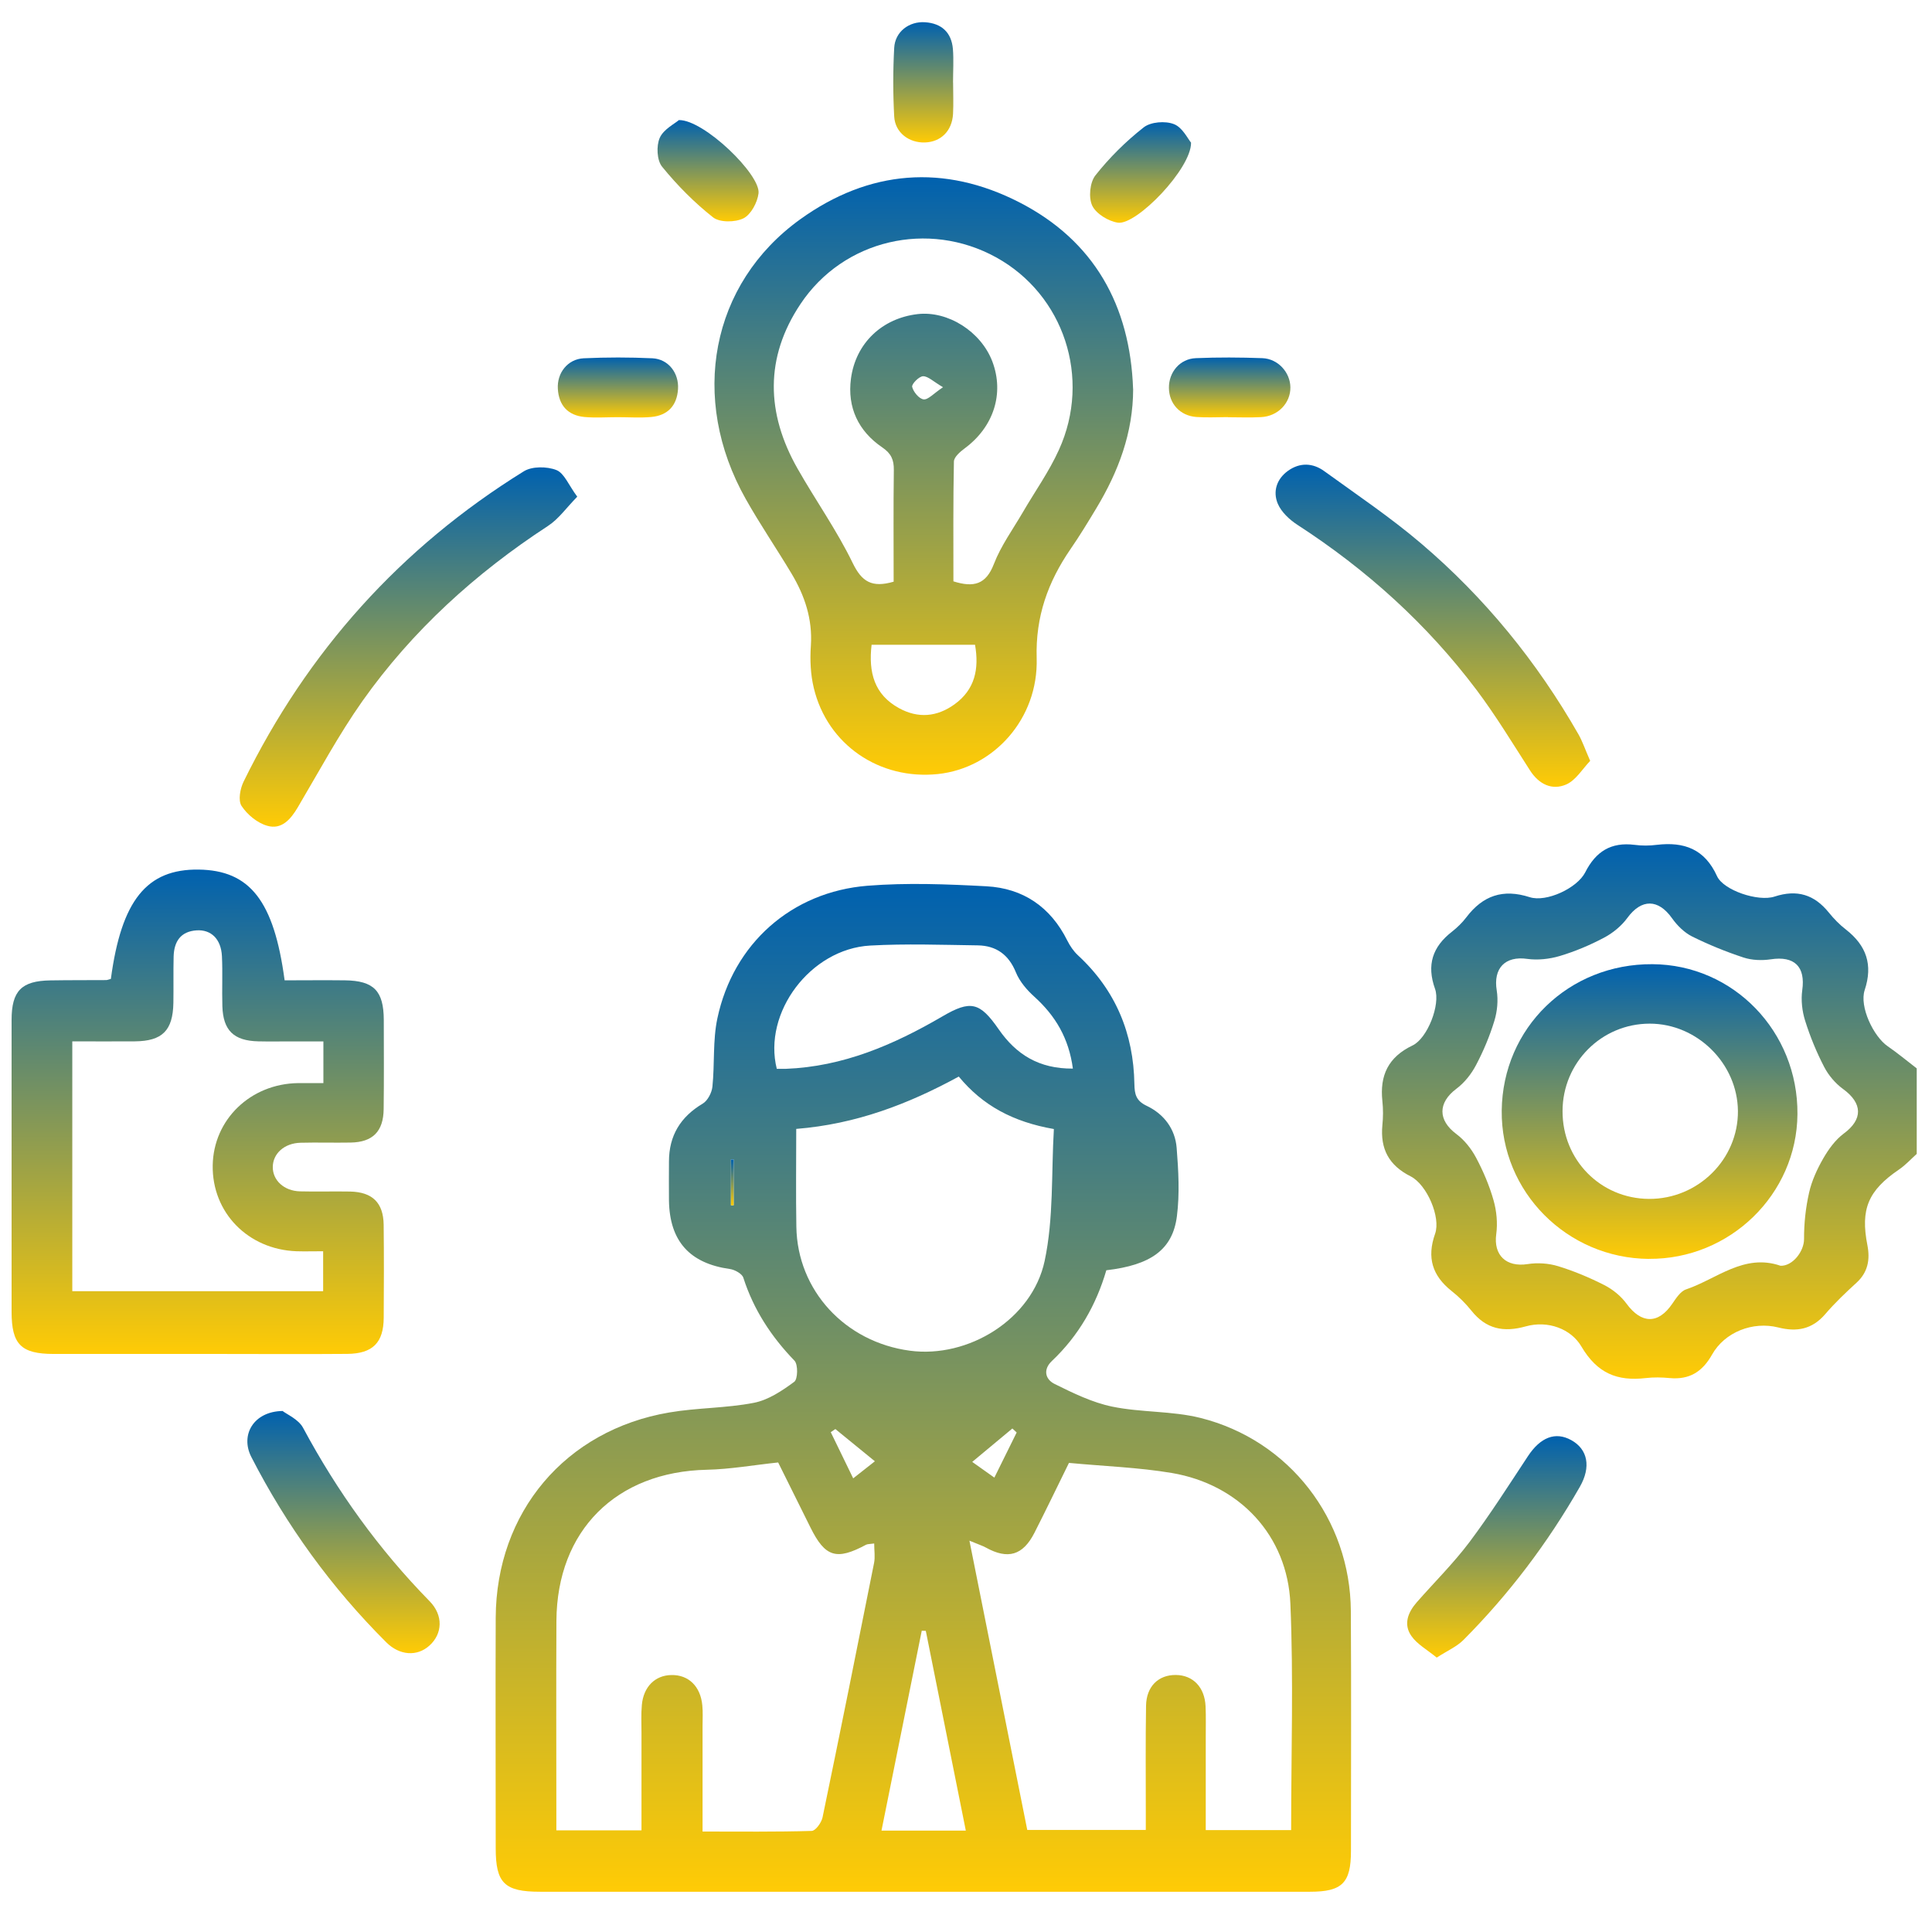
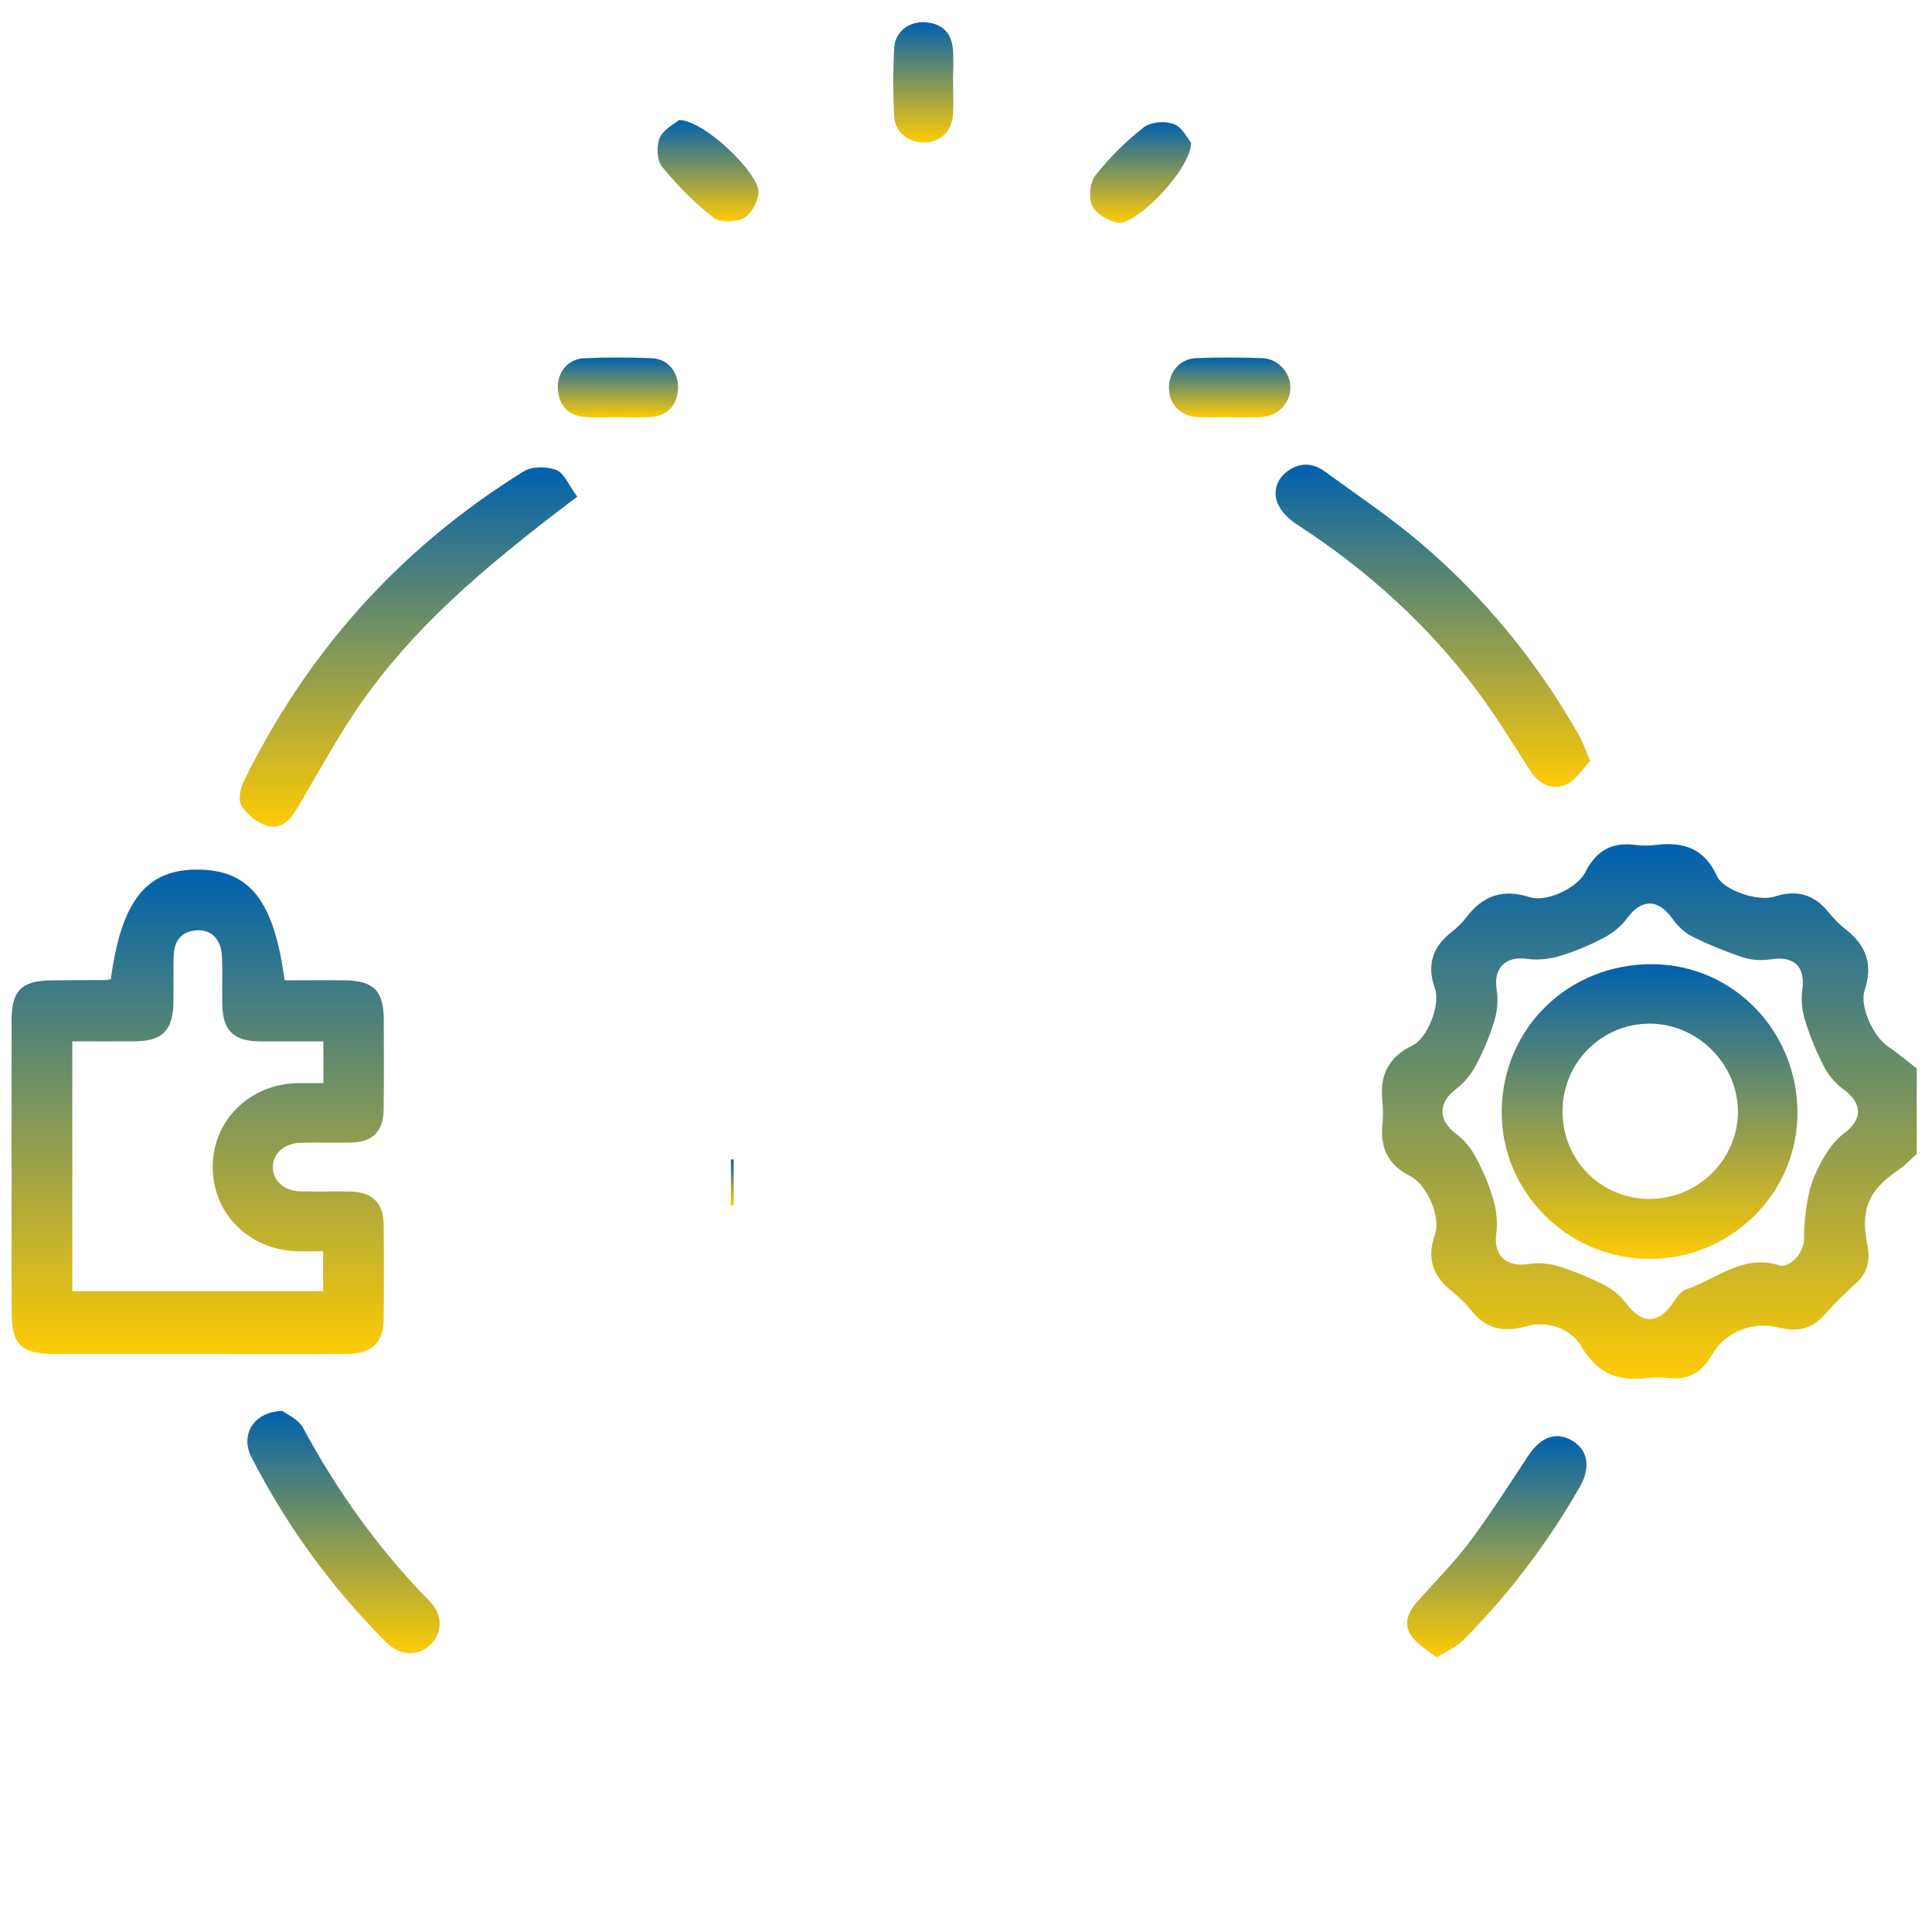
<svg xmlns="http://www.w3.org/2000/svg" width="31" height="31" viewBox="0 0 31 31" fill="none">
  <g clip-path="url(#clip0_1_3968)">
    <path d="M30.754 18.516C30.66 18.6 30.574 18.696 30.47 18.766C29.976 19.103 29.849 19.401 29.964 19.983C30.008 20.212 29.972 20.413 29.791 20.58C29.615 20.741 29.44 20.907 29.286 21.087C29.077 21.33 28.831 21.375 28.534 21.3C28.125 21.197 27.674 21.374 27.471 21.735C27.316 22.01 27.109 22.141 26.793 22.112C26.665 22.1 26.533 22.097 26.406 22.112C25.95 22.165 25.628 22.036 25.374 21.605C25.209 21.323 24.837 21.183 24.484 21.282C24.123 21.383 23.845 21.325 23.61 21.031C23.517 20.915 23.41 20.808 23.293 20.716C22.983 20.47 22.891 20.181 23.027 19.796C23.121 19.531 22.895 19.007 22.634 18.875C22.285 18.699 22.145 18.435 22.181 18.055C22.194 17.927 22.195 17.796 22.181 17.667C22.137 17.257 22.274 16.962 22.665 16.775C22.904 16.661 23.116 16.119 23.026 15.867C22.888 15.482 22.986 15.192 23.297 14.95C23.382 14.883 23.463 14.805 23.528 14.719C23.793 14.37 24.115 14.257 24.546 14.396C24.813 14.481 25.307 14.251 25.436 13.997C25.606 13.661 25.851 13.509 26.227 13.556C26.344 13.572 26.467 13.571 26.584 13.556C27.023 13.504 27.353 13.623 27.551 14.059C27.653 14.284 28.21 14.473 28.474 14.386C28.835 14.268 29.112 14.354 29.345 14.643C29.426 14.743 29.518 14.838 29.62 14.916C29.947 15.172 30.055 15.479 29.92 15.886C29.832 16.151 30.06 16.631 30.291 16.789C30.451 16.899 30.601 17.025 30.755 17.143V18.517L30.754 18.516ZM28.569 20.31C28.766 20.317 28.949 20.075 28.947 19.879C28.946 19.631 28.973 19.378 29.028 19.136C29.071 18.945 29.157 18.759 29.255 18.588C29.341 18.439 29.45 18.288 29.585 18.188C29.893 17.961 29.889 17.703 29.572 17.473C29.45 17.384 29.341 17.256 29.271 17.122C29.148 16.885 29.045 16.635 28.965 16.38C28.916 16.226 28.896 16.048 28.918 15.889C28.972 15.511 28.794 15.334 28.411 15.393C28.27 15.414 28.11 15.408 27.976 15.364C27.694 15.271 27.416 15.158 27.15 15.026C27.025 14.963 26.911 14.85 26.829 14.734C26.607 14.421 26.338 14.42 26.113 14.727C26.019 14.856 25.881 14.97 25.739 15.045C25.513 15.165 25.271 15.267 25.026 15.34C24.861 15.389 24.674 15.409 24.506 15.386C24.152 15.335 23.957 15.535 24.016 15.893C24.041 16.051 24.025 16.227 23.978 16.38C23.903 16.626 23.802 16.867 23.682 17.093C23.607 17.236 23.496 17.375 23.367 17.471C23.07 17.695 23.071 17.975 23.368 18.196C23.497 18.292 23.607 18.431 23.683 18.573C23.799 18.791 23.898 19.023 23.965 19.26C24.014 19.432 24.032 19.626 24.008 19.803C23.962 20.139 24.167 20.337 24.512 20.283C24.671 20.258 24.849 20.27 25.002 20.317C25.257 20.395 25.506 20.5 25.744 20.621C25.879 20.69 26.01 20.797 26.099 20.919C26.337 21.243 26.607 21.25 26.832 20.92C26.893 20.832 26.964 20.719 27.054 20.689C27.548 20.522 27.982 20.109 28.567 20.309L28.569 20.31Z" fill="url(#paint0_linear_1_3968)" />
-     <path d="M17.752 20.381C17.59 20.936 17.309 21.43 16.88 21.836C16.73 21.977 16.774 22.133 16.921 22.206C17.218 22.353 17.526 22.504 17.846 22.57C18.311 22.666 18.803 22.637 19.26 22.751C20.69 23.109 21.666 24.382 21.675 25.849C21.683 27.133 21.677 28.416 21.677 29.699C21.677 30.212 21.537 30.354 21.021 30.354C18.176 30.355 15.33 30.354 12.485 30.354C11.211 30.354 9.938 30.354 8.664 30.354C8.094 30.354 7.954 30.215 7.954 29.657C7.954 28.423 7.949 27.189 7.954 25.956C7.962 24.265 9.071 22.947 10.738 22.664C11.187 22.587 11.65 22.596 12.096 22.509C12.328 22.464 12.549 22.316 12.744 22.172C12.802 22.13 12.807 21.895 12.748 21.833C12.375 21.447 12.092 21.015 11.927 20.501C11.906 20.437 11.79 20.373 11.711 20.362C11.068 20.272 10.744 19.916 10.734 19.264C10.731 19.055 10.734 18.846 10.734 18.637C10.734 18.223 10.918 17.921 11.276 17.708C11.355 17.661 11.421 17.533 11.431 17.437C11.469 17.072 11.435 16.695 11.511 16.339C11.765 15.143 12.699 14.309 13.923 14.212C14.555 14.162 15.195 14.187 15.829 14.221C16.417 14.253 16.857 14.553 17.125 15.091C17.168 15.177 17.226 15.263 17.296 15.328C17.9 15.886 18.189 16.582 18.202 17.396C18.205 17.558 18.229 17.663 18.398 17.743C18.673 17.873 18.856 18.112 18.88 18.418C18.909 18.782 18.93 19.156 18.884 19.516C18.815 20.053 18.464 20.299 17.752 20.382L17.752 20.381ZM17.152 23.473C16.975 23.832 16.791 24.216 16.598 24.595C16.413 24.958 16.171 25.027 15.818 24.831C15.77 24.804 15.716 24.788 15.555 24.721C15.876 26.329 16.182 27.858 16.483 29.362H18.385C18.385 29.238 18.385 29.14 18.385 29.041C18.385 28.484 18.38 27.927 18.389 27.37C18.394 27.06 18.587 26.873 18.867 26.876C19.142 26.878 19.33 27.072 19.344 27.378C19.352 27.547 19.346 27.716 19.347 27.885C19.347 28.379 19.347 28.872 19.347 29.365H20.717C20.717 28.14 20.756 26.936 20.705 25.735C20.659 24.637 19.888 23.819 18.803 23.635C18.268 23.545 17.721 23.527 17.152 23.473ZM11.273 29.388C11.877 29.388 12.451 29.395 13.025 29.378C13.086 29.376 13.18 29.246 13.198 29.162C13.48 27.802 13.754 26.44 14.025 25.078C14.044 24.982 14.027 24.879 14.027 24.766C13.95 24.777 13.918 24.774 13.895 24.787C13.421 25.041 13.24 24.985 13.004 24.509C12.828 24.155 12.652 23.8 12.486 23.466C12.088 23.508 11.715 23.575 11.342 23.583C9.888 23.614 8.937 24.557 8.928 26.007C8.923 27.032 8.927 28.056 8.927 29.081V29.369H10.293C10.293 28.834 10.293 28.319 10.293 27.803C10.293 27.654 10.285 27.504 10.299 27.355C10.326 27.064 10.512 26.881 10.772 26.877C11.047 26.871 11.24 27.057 11.269 27.363C11.28 27.472 11.273 27.582 11.273 27.691C11.273 28.245 11.273 28.8 11.273 29.388ZM12.776 18.114C12.776 18.656 12.769 19.17 12.778 19.685C12.794 20.705 13.558 21.534 14.601 21.673C15.533 21.797 16.561 21.173 16.762 20.232C16.908 19.547 16.868 18.822 16.91 18.116C16.255 18.002 15.766 17.738 15.384 17.274C14.572 17.717 13.735 18.037 12.776 18.114ZM17.215 17.146C17.15 16.659 16.935 16.299 16.598 15.994C16.478 15.886 16.361 15.75 16.301 15.603C16.185 15.317 15.984 15.174 15.69 15.169C15.114 15.161 14.536 15.14 13.962 15.172C13.003 15.226 12.238 16.249 12.464 17.15C12.51 17.15 12.559 17.151 12.608 17.15C13.527 17.115 14.339 16.765 15.119 16.31C15.575 16.043 15.722 16.078 16.027 16.519C16.305 16.918 16.67 17.151 17.215 17.146ZM15.497 29.373C15.28 28.289 15.068 27.228 14.855 26.168C14.833 26.168 14.812 26.167 14.79 26.166C14.576 27.228 14.362 28.291 14.144 29.373H15.497ZM13.404 22.93C13.379 22.947 13.355 22.963 13.33 22.98C13.448 23.221 13.565 23.462 13.69 23.721C13.817 23.621 13.921 23.539 14.038 23.447C13.81 23.262 13.607 23.096 13.404 22.93ZM16.313 22.985C16.29 22.964 16.267 22.942 16.244 22.921C16.036 23.094 15.828 23.267 15.6 23.457C15.745 23.56 15.839 23.626 15.955 23.709C16.081 23.453 16.197 23.22 16.313 22.985ZM11.772 18.603C11.757 18.603 11.742 18.603 11.728 18.603V19.339C11.742 19.339 11.757 19.339 11.772 19.339V18.603Z" fill="url(#paint1_linear_1_3968)" />
-     <path d="M18.182 6.241C18.182 6.942 17.946 7.566 17.592 8.154C17.459 8.375 17.325 8.596 17.178 8.809C16.815 9.337 16.614 9.894 16.634 10.56C16.663 11.534 15.944 12.326 15.049 12.42C14.111 12.518 13.276 11.949 13.058 11.04C13.005 10.821 12.995 10.584 13.011 10.36C13.039 9.933 12.912 9.556 12.699 9.201C12.459 8.8 12.195 8.414 11.966 8.007C11.056 6.393 11.403 4.552 12.841 3.518C13.945 2.724 15.15 2.628 16.357 3.247C17.556 3.862 18.134 4.902 18.181 6.24L18.182 6.241ZM14.339 9.335C14.339 8.733 14.334 8.137 14.342 7.542C14.344 7.38 14.302 7.278 14.157 7.179C13.774 6.919 13.593 6.54 13.654 6.076C13.73 5.504 14.156 5.106 14.724 5.04C15.21 4.984 15.74 5.32 15.923 5.801C16.117 6.316 15.943 6.852 15.478 7.195C15.406 7.249 15.308 7.333 15.306 7.405C15.293 8.048 15.298 8.692 15.298 9.328C15.625 9.431 15.821 9.378 15.947 9.051C16.06 8.758 16.251 8.495 16.411 8.221C16.605 7.887 16.833 7.568 16.991 7.218C17.516 6.066 17.069 4.727 15.983 4.129C14.895 3.53 13.535 3.843 12.845 4.877C12.269 5.738 12.293 6.632 12.797 7.519C13.086 8.028 13.428 8.51 13.682 9.034C13.829 9.337 13.992 9.434 14.337 9.334L14.339 9.335ZM13.985 10.346C13.933 10.793 14.03 11.145 14.424 11.362C14.733 11.532 15.036 11.503 15.316 11.301C15.643 11.065 15.713 10.735 15.645 10.346H13.985ZM15.131 6.213C14.975 6.122 14.892 6.036 14.811 6.037C14.747 6.038 14.626 6.162 14.636 6.207C14.655 6.288 14.747 6.399 14.819 6.408C14.892 6.417 14.977 6.316 15.13 6.214L15.131 6.213Z" fill="url(#paint2_linear_1_3968)" />
    <path d="M1.779 15.707C1.948 14.445 2.356 13.942 3.187 13.953C4.009 13.964 4.396 14.453 4.567 15.73C4.886 15.73 5.21 15.726 5.535 15.73C5.998 15.736 6.156 15.899 6.158 16.364C6.159 16.842 6.162 17.319 6.156 17.797C6.152 18.155 5.98 18.327 5.627 18.333C5.358 18.338 5.09 18.329 4.821 18.336C4.563 18.343 4.379 18.509 4.377 18.724C4.374 18.938 4.558 19.11 4.814 19.116C5.082 19.123 5.351 19.114 5.619 19.119C5.975 19.127 6.151 19.298 6.156 19.651C6.162 20.148 6.16 20.645 6.157 21.142C6.155 21.543 5.982 21.72 5.572 21.724C4.886 21.73 4.2 21.725 3.514 21.725C2.628 21.725 1.743 21.726 0.858 21.725C0.338 21.724 0.186 21.571 0.186 21.05C0.186 19.489 0.186 17.928 0.186 16.366C0.186 15.9 0.344 15.738 0.808 15.731C1.106 15.726 1.405 15.728 1.703 15.726C1.722 15.726 1.741 15.717 1.779 15.707V15.707ZM5.189 16.71C4.988 16.71 4.819 16.71 4.651 16.71C4.482 16.71 4.313 16.713 4.144 16.709C3.751 16.7 3.58 16.534 3.568 16.146C3.56 15.878 3.574 15.608 3.561 15.341C3.547 15.068 3.388 14.913 3.155 14.928C2.897 14.945 2.793 15.109 2.786 15.347C2.78 15.595 2.786 15.844 2.782 16.093C2.774 16.536 2.604 16.705 2.165 16.709C1.831 16.712 1.497 16.709 1.16 16.709V20.718H5.185V20.077C5.031 20.077 4.894 20.081 4.757 20.077C3.978 20.048 3.401 19.455 3.413 18.699C3.425 17.963 4.02 17.389 4.784 17.379C4.918 17.378 5.052 17.379 5.189 17.379V16.71H5.189Z" fill="url(#paint3_linear_1_3968)" />
-     <path d="M9.262 7.97C9.087 8.149 8.963 8.328 8.794 8.438C7.631 9.197 6.618 10.116 5.816 11.248C5.434 11.79 5.118 12.379 4.78 12.951C4.665 13.147 4.518 13.317 4.288 13.25C4.129 13.205 3.968 13.072 3.876 12.932C3.818 12.844 3.853 12.655 3.909 12.541C4.932 10.454 6.427 8.788 8.404 7.563C8.537 7.48 8.776 7.483 8.927 7.542C9.054 7.592 9.124 7.784 9.262 7.969V7.97Z" fill="url(#paint4_linear_1_3968)" />
+     <path d="M9.262 7.97C7.631 9.197 6.618 10.116 5.816 11.248C5.434 11.79 5.118 12.379 4.78 12.951C4.665 13.147 4.518 13.317 4.288 13.25C4.129 13.205 3.968 13.072 3.876 12.932C3.818 12.844 3.853 12.655 3.909 12.541C4.932 10.454 6.427 8.788 8.404 7.563C8.537 7.48 8.776 7.483 8.927 7.542C9.054 7.592 9.124 7.784 9.262 7.969V7.97Z" fill="url(#paint4_linear_1_3968)" />
    <path d="M25.516 12.208C25.394 12.334 25.289 12.516 25.134 12.586C24.905 12.687 24.694 12.586 24.55 12.362C24.271 11.928 24.003 11.485 23.694 11.073C22.898 10.015 21.928 9.14 20.816 8.42C20.69 8.338 20.56 8.216 20.503 8.083C20.421 7.888 20.483 7.687 20.666 7.555C20.858 7.417 21.067 7.427 21.25 7.561C21.772 7.939 22.31 8.301 22.8 8.718C23.822 9.587 24.661 10.617 25.328 11.784C25.39 11.893 25.431 12.016 25.515 12.208L25.516 12.208Z" fill="url(#paint5_linear_1_3968)" />
    <path d="M4.534 22.64C4.606 22.696 4.79 22.774 4.863 22.91C5.412 23.933 6.081 24.863 6.893 25.692C7.117 25.92 7.1 26.217 6.89 26.405C6.694 26.582 6.413 26.566 6.198 26.352C5.319 25.475 4.598 24.481 4.032 23.377C3.853 23.026 4.067 22.648 4.533 22.64H4.534Z" fill="url(#paint6_linear_1_3968)" />
    <path d="M23.053 26.597C22.897 26.469 22.739 26.383 22.647 26.251C22.515 26.064 22.591 25.871 22.734 25.708C23.016 25.387 23.322 25.084 23.578 24.744C23.911 24.3 24.21 23.83 24.516 23.366C24.716 23.063 24.956 22.966 25.212 23.108C25.477 23.254 25.532 23.538 25.35 23.856C24.834 24.758 24.212 25.581 23.479 26.317C23.373 26.422 23.227 26.485 23.053 26.597Z" fill="url(#paint7_linear_1_3968)" />
    <path d="M10.893 1.927C11.294 1.918 12.208 2.804 12.171 3.103C12.153 3.249 12.05 3.442 11.93 3.503C11.797 3.569 11.55 3.572 11.442 3.488C11.141 3.251 10.865 2.972 10.623 2.674C10.54 2.572 10.529 2.341 10.586 2.212C10.647 2.074 10.825 1.986 10.893 1.927Z" fill="url(#paint8_linear_1_3968)" />
    <path d="M19.111 2.29C19.116 2.706 18.236 3.617 17.937 3.573C17.785 3.55 17.589 3.431 17.526 3.301C17.464 3.173 17.487 2.929 17.575 2.816C17.8 2.531 18.065 2.268 18.351 2.044C18.464 1.955 18.698 1.937 18.837 1.992C18.973 2.044 19.06 2.229 19.112 2.29H19.111Z" fill="url(#paint9_linear_1_3968)" />
    <path d="M19.701 6.693C19.533 6.693 19.364 6.703 19.197 6.691C18.935 6.672 18.758 6.477 18.756 6.224C18.754 5.972 18.931 5.758 19.187 5.747C19.543 5.732 19.9 5.734 20.256 5.747C20.507 5.757 20.702 5.975 20.705 6.215C20.708 6.467 20.506 6.679 20.236 6.693C20.058 6.703 19.879 6.695 19.701 6.695C19.701 6.695 19.701 6.694 19.701 6.693Z" fill="url(#paint10_linear_1_3968)" />
    <path d="M15.293 1.323C15.293 1.492 15.301 1.661 15.292 1.829C15.276 2.103 15.096 2.278 14.84 2.286C14.584 2.294 14.362 2.127 14.348 1.87C14.328 1.503 14.328 1.134 14.348 0.767C14.362 0.51 14.586 0.339 14.844 0.357C15.108 0.375 15.267 0.52 15.29 0.787C15.304 0.964 15.292 1.144 15.292 1.323C15.292 1.323 15.293 1.323 15.293 1.323Z" fill="url(#paint11_linear_1_3968)" />
    <path d="M9.913 6.694C9.735 6.694 9.555 6.707 9.377 6.691C9.113 6.665 8.967 6.506 8.951 6.241C8.935 5.983 9.109 5.762 9.365 5.749C9.732 5.732 10.102 5.732 10.469 5.749C10.725 5.762 10.896 5.986 10.879 6.244C10.862 6.51 10.713 6.667 10.449 6.691C10.272 6.707 10.092 6.694 9.913 6.694H9.913Z" fill="url(#paint12_linear_1_3968)" />
    <path d="M11.772 18.604V19.34C11.758 19.34 11.742 19.34 11.728 19.34V18.604C11.742 18.604 11.758 18.604 11.772 18.604Z" fill="url(#paint13_linear_1_3968)" />
    <path d="M26.457 20.2C25.142 20.189 24.082 19.122 24.096 17.82C24.111 16.492 25.172 15.462 26.515 15.471C27.815 15.479 28.852 16.553 28.841 17.878C28.831 19.164 27.757 20.209 26.457 20.199V20.2ZM25.072 17.828C25.069 18.611 25.681 19.232 26.458 19.237C27.245 19.242 27.892 18.602 27.886 17.826C27.879 17.065 27.233 16.425 26.471 16.425C25.697 16.425 25.073 17.051 25.072 17.828V17.828Z" fill="url(#paint14_linear_1_3968)" />
  </g>
  <defs>
    <linearGradient id="paint0_linear_1_3968" x1="26.464" y1="13.545" x2="26.464" y2="22.123" gradientUnits="userSpaceOnUse">
      <stop stop-color="#0061AF" />
      <stop offset="1" stop-color="#FFCB05" />
    </linearGradient>
    <linearGradient id="paint1_linear_1_3968" x1="14.815" y1="14.184" x2="14.815" y2="30.354" gradientUnits="userSpaceOnUse">
      <stop stop-color="#0061AF" />
      <stop offset="1" stop-color="#FFCB05" />
    </linearGradient>
    <linearGradient id="paint2_linear_1_3968" x1="14.823" y1="2.844" x2="14.823" y2="12.431" gradientUnits="userSpaceOnUse">
      <stop stop-color="#0061AF" />
      <stop offset="1" stop-color="#FFCB05" />
    </linearGradient>
    <linearGradient id="paint3_linear_1_3968" x1="3.173" y1="13.953" x2="3.173" y2="21.727" gradientUnits="userSpaceOnUse">
      <stop stop-color="#0061AF" />
      <stop offset="1" stop-color="#FFCB05" />
    </linearGradient>
    <linearGradient id="paint4_linear_1_3968" x1="6.554" y1="7.499" x2="6.554" y2="13.265" gradientUnits="userSpaceOnUse">
      <stop stop-color="#0061AF" />
      <stop offset="1" stop-color="#FFCB05" />
    </linearGradient>
    <linearGradient id="paint5_linear_1_3968" x1="22.991" y1="7.456" x2="22.991" y2="12.625" gradientUnits="userSpaceOnUse">
      <stop stop-color="#0061AF" />
      <stop offset="1" stop-color="#FFCB05" />
    </linearGradient>
    <linearGradient id="paint6_linear_1_3968" x1="5.512" y1="22.64" x2="5.512" y2="26.526" gradientUnits="userSpaceOnUse">
      <stop stop-color="#0061AF" />
      <stop offset="1" stop-color="#FFCB05" />
    </linearGradient>
    <linearGradient id="paint7_linear_1_3968" x1="24.017" y1="23.044" x2="24.017" y2="26.597" gradientUnits="userSpaceOnUse">
      <stop stop-color="#0061AF" />
      <stop offset="1" stop-color="#FFCB05" />
    </linearGradient>
    <linearGradient id="paint8_linear_1_3968" x1="11.361" y1="1.927" x2="11.361" y2="3.552" gradientUnits="userSpaceOnUse">
      <stop stop-color="#0061AF" />
      <stop offset="1" stop-color="#FFCB05" />
    </linearGradient>
    <linearGradient id="paint9_linear_1_3968" x1="18.302" y1="1.961" x2="18.302" y2="3.574" gradientUnits="userSpaceOnUse">
      <stop stop-color="#0061AF" />
      <stop offset="1" stop-color="#FFCB05" />
    </linearGradient>
    <linearGradient id="paint10_linear_1_3968" x1="19.731" y1="5.736" x2="19.731" y2="6.698" gradientUnits="userSpaceOnUse">
      <stop stop-color="#0061AF" />
      <stop offset="1" stop-color="#FFCB05" />
    </linearGradient>
    <linearGradient id="paint11_linear_1_3968" x1="14.815" y1="0.355" x2="14.815" y2="2.286" gradientUnits="userSpaceOnUse">
      <stop stop-color="#0061AF" />
      <stop offset="1" stop-color="#FFCB05" />
    </linearGradient>
    <linearGradient id="paint12_linear_1_3968" x1="9.915" y1="5.736" x2="9.915" y2="6.699" gradientUnits="userSpaceOnUse">
      <stop stop-color="#0061AF" />
      <stop offset="1" stop-color="#FFCB05" />
    </linearGradient>
    <linearGradient id="paint13_linear_1_3968" x1="11.75" y1="18.604" x2="11.75" y2="19.34" gradientUnits="userSpaceOnUse">
      <stop stop-color="#0061AF" />
      <stop offset="1" stop-color="#FFCB05" />
    </linearGradient>
    <linearGradient id="paint14_linear_1_3968" x1="26.469" y1="15.471" x2="26.469" y2="20.2" gradientUnits="userSpaceOnUse">
      <stop stop-color="#0061AF" />
      <stop offset="1" stop-color="#FFCB05" />
    </linearGradient>
    <clipPath id="clip0_1_3968">
      <rect width="30.568" height="30" fill="white" transform="translate(0.186 0.355)" />
    </clipPath>
  </defs>
</svg>